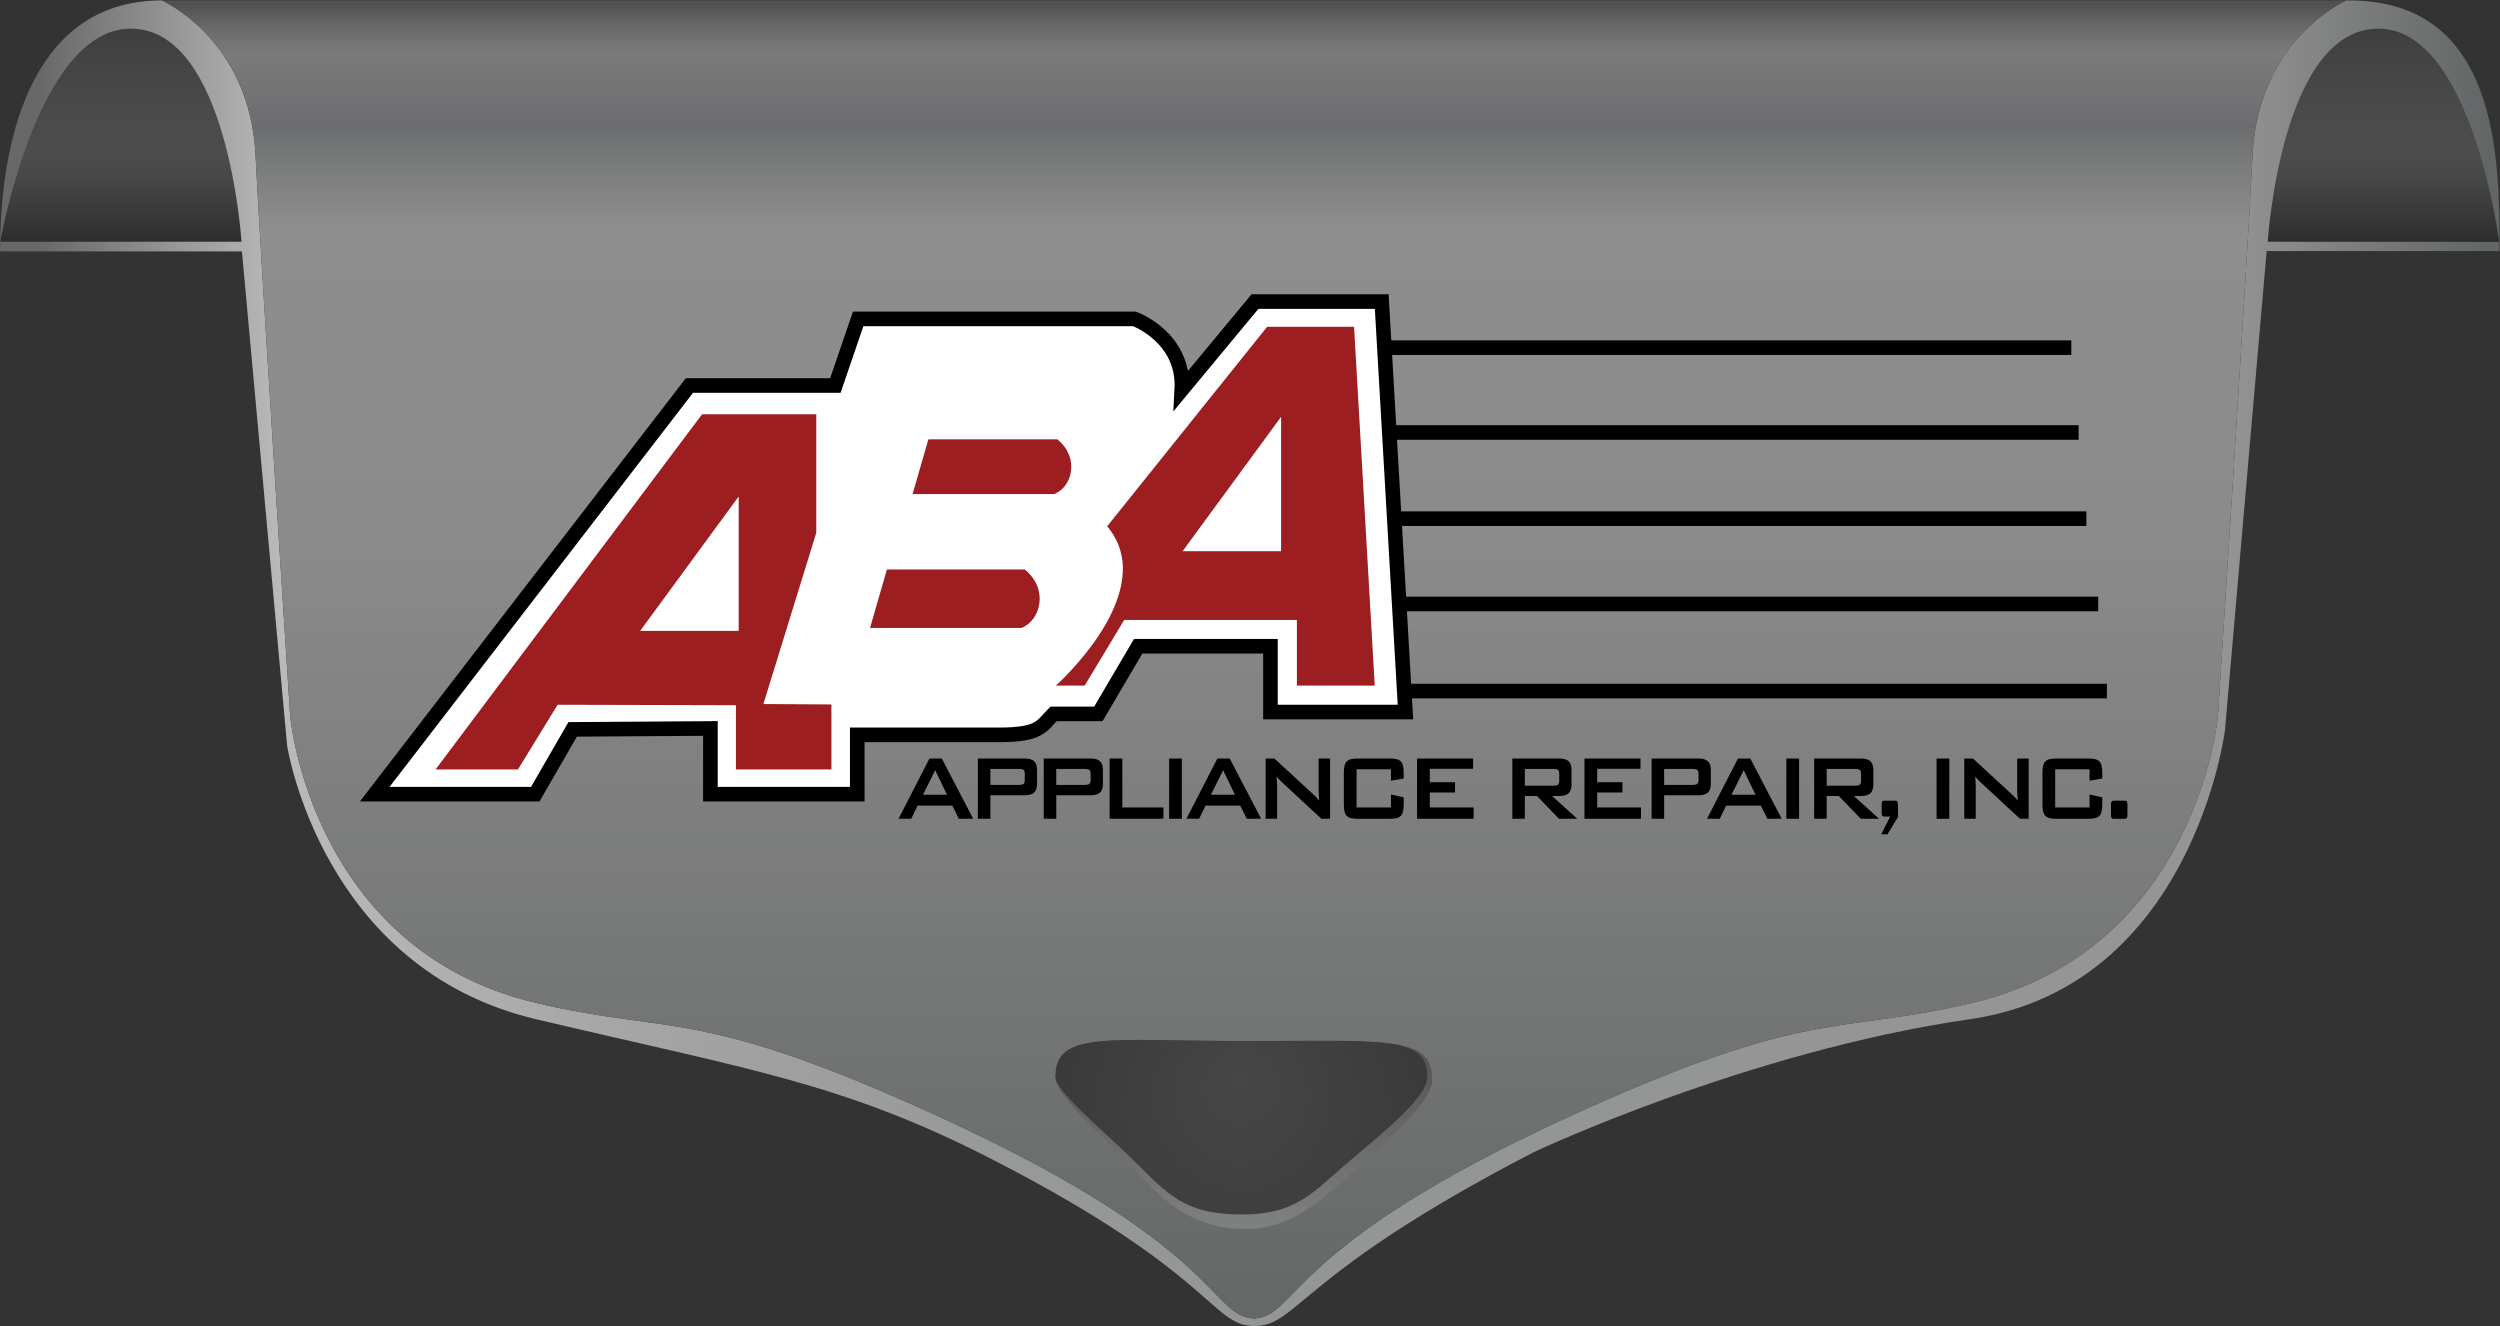
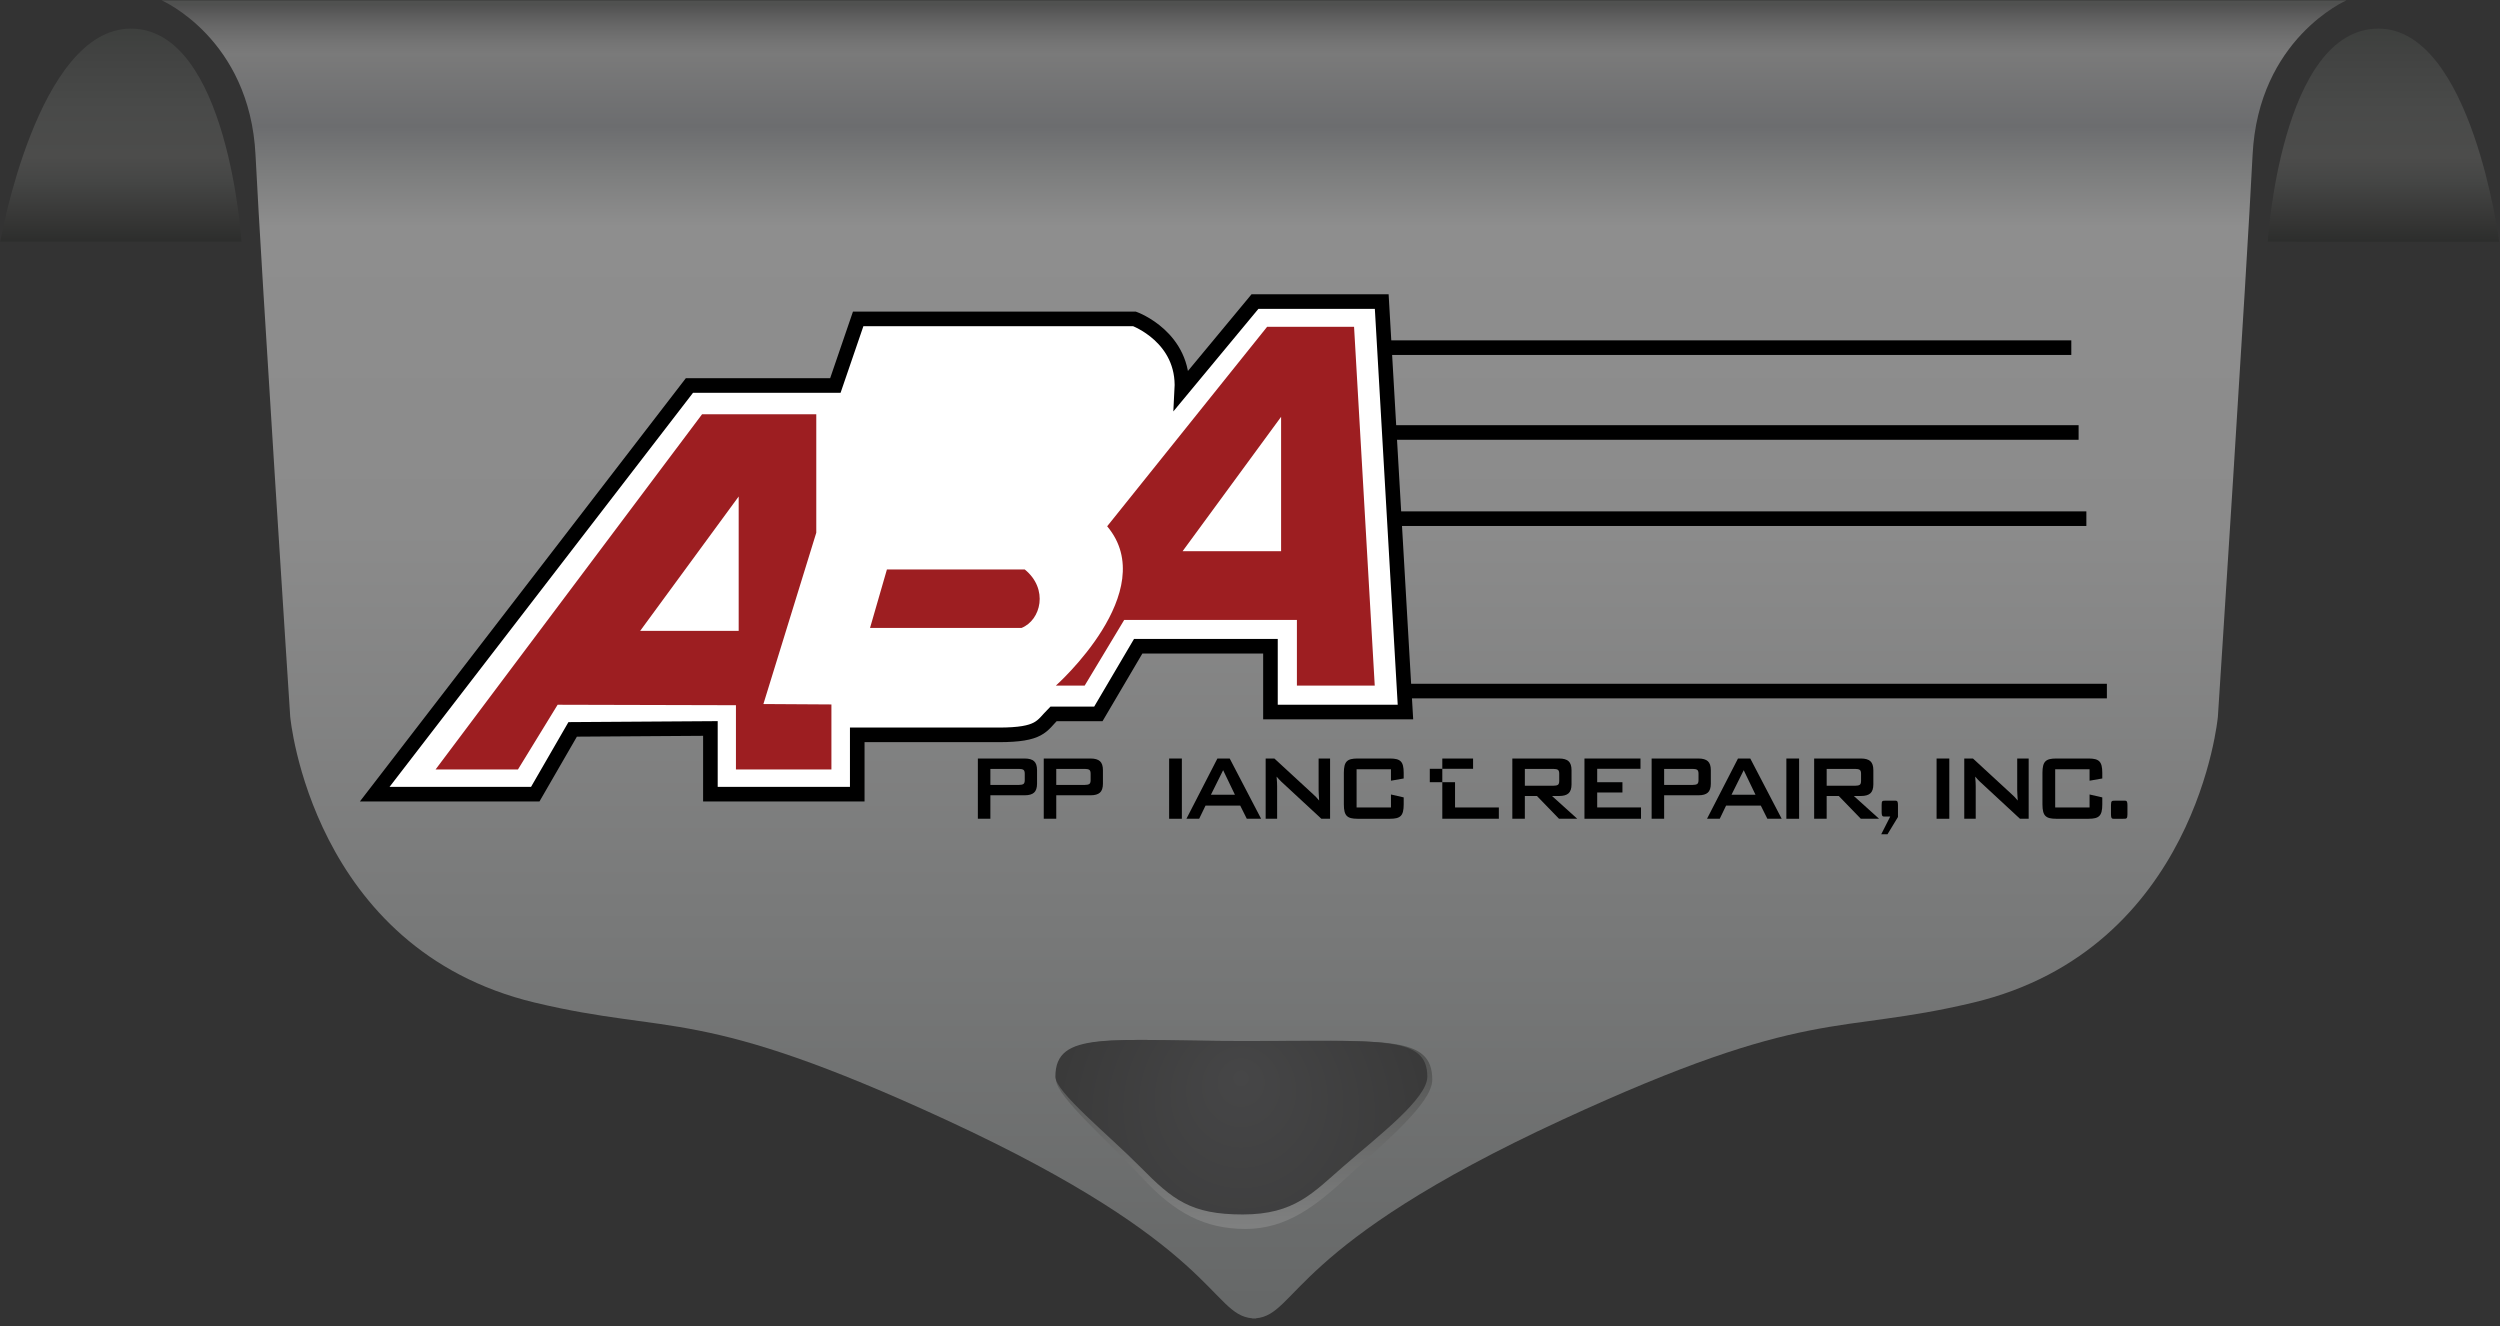
<svg xmlns="http://www.w3.org/2000/svg" x="0px" y="0px" viewBox="0 0 342.602 181.738" xml:space="preserve">
  <rect x="0" y="0" width="342.602" height="181.738" fill="#333333" stroke="none" />
  <g id="Paper_Clip">
    <linearGradient id="SVGID_1_" gradientUnits="userSpaceOnUse" x1="5.323" y1="90.886" x2="340.813" y2="90.886">
      <stop offset="0" style="stop-color:#676867" />
      <stop offset="0.099" style="stop-color:#BABAB9" />
      <stop offset="0.241" style="stop-color:#A5A5A5" />
      <stop offset="0.379" style="stop-color:#989999" />
      <stop offset="0.491" style="stop-color:#949595" />
      <stop offset="0.892" style="stop-color:#959595" />
      <stop offset="1" style="stop-color:#636666" />
    </linearGradient>
-     <path fill="url(#SVGID_1_)" d="M321.541,0.059c0,0-12.056,5.222-12.849,21.184c-0.792,15.962-4.755,76.981-4.755,76.981 s-2.885,31.839-33.509,39.17c-18.904,4.525-22.314,0.346-56.377,16.076c-37.403,17.272-36.219,26.675-41.94,27.192l0,0.024 c-0.088,0-0.174-0.003-0.258-0.006c-0.085,0.004-0.17,0.006-0.258,0.006l0-0.024c-5.721-0.517-4.536-9.921-41.94-27.192 c-34.063-15.729-37.473-11.55-56.377-16.076c-30.624-7.331-33.509-39.17-33.509-39.17s-3.962-61.019-4.755-76.981 C34.223,5.281,22.166,0.059,22.166,0.059c-17.011,0-22.153,17.466-22.153,34.393h33.14l6.194,67.719 c0,0,4.666,30.545,34.108,37.502s42.241,8.766,62.785,19.345c30.318,15.612,29.724,22.696,35.677,22.696s6.01-7.141,38.289-23.828 c0,0,29.205-13.802,59.75-18.214s34.956-39.595,34.956-39.595l5.713-65.671h31.921C342.545,21.907,342.545-0.21,321.541,0.059z" />
    <linearGradient id="SVGID_2_" gradientUnits="userSpaceOnUse" x1="16.564" y1="2.903" x2="16.564" y2="35.96">
      <stop offset="0.043" style="stop-color:#3E403E" />
      <stop offset="0.119" style="stop-color:#414241" />
      <stop offset="0.365" style="stop-color:#494A49" />
      <stop offset="0.565" style="stop-color:#4C4C4B" />
      <stop offset="0.662" style="stop-color:#454645" />
      <stop offset="0.844" style="stop-color:#343433" />
      <stop offset="0.906" style="stop-color:#2D2E2D" />
    </linearGradient>
    <path fill="url(#SVGID_2_)" d="M33.093,33.13H0.036c0,0,5.094-29.208,17.887-29.208C31.281,3.922,33.093,33.13,33.093,33.13z" />
    <linearGradient id="SVGID_3_" gradientUnits="userSpaceOnUse" x1="-221.504" y1="2.903" x2="-221.504" y2="35.975" gradientTransform="matrix(-1 0 0 1 105.129 0)">
      <stop offset="0.043" style="stop-color:#3E403E" />
      <stop offset="0.119" style="stop-color:#414241" />
      <stop offset="0.365" style="stop-color:#494A49" />
      <stop offset="0.565" style="stop-color:#4C4C4B" />
      <stop offset="0.662" style="stop-color:#454645" />
      <stop offset="0.844" style="stop-color:#343433" />
      <stop offset="0.906" style="stop-color:#2D2E2D" />
    </linearGradient>
    <path fill="url(#SVGID_3_)" d="M310.772,33.13l31.722,0.014c0,0-3.759-29.222-16.552-29.222 C312.583,3.922,310.772,33.13,310.772,33.13z" />
    <linearGradient id="SVGID_4_" gradientUnits="userSpaceOnUse" x1="171.857" y1="0.627" x2="171.857" y2="178.376">
      <stop offset="0" style="stop-color:#505150" />
      <stop offset="0.002" style="stop-color:#545454" />
      <stop offset="0.017" style="stop-color:#686868" />
      <stop offset="0.03" style="stop-color:#757575" />
      <stop offset="0.038" style="stop-color:#7A7A7A" />
      <stop offset="0.094" style="stop-color:#6C6D6F" />
      <stop offset="0.126" style="stop-color:#7B7C7C" />
      <stop offset="0.171" style="stop-color:#8E8E8E" />
      <stop offset="0.405" style="stop-color:#8B8B8B" />
      <stop offset="1" style="stop-color:#666868" />
    </linearGradient>
    <path fill="url(#SVGID_4_)" d="M171.857,0.059H22.168c0,0,12.057,5.222,12.849,21.184c0.792,15.962,4.755,76.981,4.755,76.981 s2.885,31.839,33.509,39.17c18.904,4.525,22.314,0.346,56.377,16.076c37.404,17.272,36.219,26.675,41.94,27.192l0,0.024 c0.088,0,0.174-0.003,0.258-0.006c0.085,0.004,0.17,0.006,0.258,0.006l0-0.024c5.721-0.517,4.536-9.92,41.94-27.192 c34.063-15.729,37.473-11.55,56.377-16.076c30.625-7.331,33.509-39.17,33.509-39.17s3.962-61.019,4.755-76.981 c0.792-15.962,12.849-21.184,12.849-21.184H171.857z" />
    <linearGradient id="SVGID_5_" gradientUnits="userSpaceOnUse" x1="170.503" y1="143.06" x2="170.503" y2="165.752" gradientTransform="matrix(1 0 0 1.115 0 -16.314)">
      <stop offset="0.002" style="stop-color:#505150" />
      <stop offset="1" style="stop-color:#808181" />
    </linearGradient>
    <path fill="url(#SVGID_5_)" d="M170.689,168.413c5.682,0,9.74-3.225,14.101-7.27c4.819-4.47,11.491-9.941,11.491-13.169 c0-6.151-6.355-5.299-25.249-5.299s-26.308-1.609-26.308,5.299c0,2.265,7.319,8.569,11.785,13.407 C160.975,166.218,165.078,168.413,170.689,168.413z" />
    <radialGradient id="SVGID_6_" cx="170.116" cy="154.132" r="26.13" fx="170.083" fy="147.392" gradientTransform="matrix(1 0 0 1.029 0 -4.165)" gradientUnits="userSpaceOnUse">
      <stop offset="0" style="stop-color:#464647" />
      <stop offset="0.989" style="stop-color:#3A3A3A" />
      <stop offset="1" style="stop-color:#3A3A3A" />
    </radialGradient>
    <path fill="url(#SVGID_6_)" d="M170.3,166.432c7.132,0,9.629-2.978,13.941-6.714c4.764-4.128,11.361-9.18,11.361-12.162 c0-5.68-6.283-4.894-24.962-4.894s-26.01-1.486-26.01,4.894c0,2.092,7.236,7.913,11.651,12.381 C160.696,164.405,163.168,166.432,170.3,166.432z" />
  </g>
  <g id="ABA">
    <polygon fill="#FFFFFF" points="51.354,108.83 94.479,52.83 114.479,52.83 117.604,43.705 156.146,43.705 158.313,45.205 160.313,47.372 160.813,49.039 161.813,52.039 162.979,51.872 165.646,49.372 171.979,41.33 189.354,41.33 192.604,97.58 174.146,97.039 174.104,88.561 155.979,88.561 150.521,97.831 144.375,97.831 143.479,98.872 141.813,100.372 138.813,100.705 117.479,100.705 117.479,108.83 97.354,108.83 97.354,99.83 78.479,99.955 73.354,108.83  " />
    <polygon fill="#9D1E21" points="59.689,105.451 96.211,56.771 111.864,56.771 111.864,73.002 104.617,96.481 113.938,96.538 113.938,105.451 100.854,105.451 100.854,96.643 76.417,96.58 70.979,105.451  " />
    <line fill="none" stroke="#000000" stroke-width="2" stroke-miterlimit="10" x1="192.604" y1="94.705" x2="288.729" y2="94.705" />
-     <line fill="none" stroke="#000000" stroke-width="2" stroke-miterlimit="10" x1="191.729" y1="82.768" x2="287.542" y2="82.768" />
    <line fill="none" stroke="#000000" stroke-width="2" stroke-miterlimit="10" x1="190.792" y1="71.08" x2="285.917" y2="71.08" />
    <line fill="none" stroke="#000000" stroke-width="2" stroke-miterlimit="10" x1="190.417" y1="59.268" x2="284.854" y2="59.268" />
    <line fill="none" stroke="#000000" stroke-width="2" stroke-miterlimit="10" x1="189.917" y1="47.643" x2="283.854" y2="47.643" />
    <path fill="#9D1E21" d="M188.396,93.955h-10.667v-9h-23.667l-5.417,9h-3.948c0,0,14.531-12.916,7.031-21.833l21.917-27.334h11.917 L188.396,93.955z" />
-     <path fill="#9D1E21" d="M125.063,67.705l2.166-7.5h17.666c3.084,2.5,2.084,6.5-0.416,7.5H125.063z" />
    <path fill="#9D1E21" d="M119.229,86.056l2.316-8.018h18.885c3.296,2.673,2.227,6.948-0.445,8.018H119.229z" />
    <polygon fill="#FFFFFF" points="101.229,86.455 87.729,86.455 101.229,68.039  " />
    <polygon fill="#FFFFFF" points="175.562,75.539 162.062,75.539 175.562,57.122  " />
    <path fill="none" stroke="#000000" stroke-width="2" stroke-miterlimit="10" d="M73.354,108.83h-22l43.125-56h20l3.125-9.125 h37.875c0,0,6.875,2.5,6.479,9.708l10.021-12.083h17.375l3.25,56.25h-18.5v-9.019h-18.125l-5.458,9.271h-6.146 c-1.667,1.671-1.771,2.874-7.521,2.874c-6.5,0-19.375,0-19.375,0v8.125H97.354v-9l-18.875,0.125L73.354,108.83z" />
  </g>
  <g id="Appliance_Repair_x2C__Inc.">
-     <path id="A" d="M127.376,103.948h1.687l4.304,8.256h-1.963l-0.901-1.808h-4.754l-0.872,1.808h-1.745L127.376,103.948z M129.775,108.908l-1.614-3.36l-1.672,3.36H129.775z" />
    <path id="p" d="M134.006,103.948h6.426c0.581,0,1.008,0.123,1.279,0.368c0.271,0.245,0.407,0.655,0.407,1.231v1.84 c0,0.576-0.136,0.987-0.407,1.232c-0.271,0.245-0.698,0.368-1.279,0.368h-4.71v3.216h-1.715V103.948z M135.722,105.372v2.192h3.926 c0.271,0,0.47-0.04,0.596-0.12c0.126-0.08,0.189-0.259,0.189-0.536v-0.88c0-0.277-0.063-0.456-0.189-0.536 c-0.126-0.08-0.325-0.12-0.596-0.12H135.722z" />
    <path id="p_1_" d="M143.035,103.948h6.426c0.581,0,1.008,0.123,1.279,0.368c0.271,0.245,0.407,0.655,0.407,1.231v1.84 c0,0.576-0.136,0.987-0.407,1.232c-0.271,0.245-0.698,0.368-1.279,0.368h-4.71v3.216h-1.715V103.948z M144.75,105.372v2.192h3.926 c0.271,0,0.47-0.04,0.596-0.12c0.126-0.08,0.189-0.259,0.189-0.536v-0.88c0-0.277-0.063-0.456-0.189-0.536 c-0.126-0.08-0.325-0.12-0.596-0.12H144.75z" />
-     <path id="l" d="M152.063,103.948h1.744v6.704h5.627v1.552h-7.371V103.948z" />
    <path id="i" d="M160.219,103.948h1.744v8.256h-1.744V103.948z" />
    <path id="a" d="M166.834,103.948h1.687l4.304,8.256h-1.963l-0.901-1.808h-4.754l-0.872,1.808h-1.745L166.834,103.948z M169.233,108.908l-1.614-3.36l-1.672,3.36H169.233z" />
    <path id="n" d="M173.448,103.948h1.193l5.278,4.864c0.155,0.139,0.302,0.279,0.443,0.424c0.14,0.144,0.278,0.302,0.414,0.472 c-0.02-0.341-0.037-0.632-0.051-0.872c-0.014-0.24-0.022-0.424-0.022-0.552v-4.336h1.571v8.256h-1.192l-5.511-5.104 c-0.106-0.107-0.211-0.214-0.312-0.32c-0.102-0.106-0.207-0.225-0.313-0.353c0.029,0.32,0.048,0.59,0.058,0.809 s0.014,0.387,0.014,0.504v4.464h-1.571V103.948z" />
    <path id="c" d="M185.908,105.42v5.232h4.711v-1.776l1.744,0.4v0.976c0,0.384-0.031,0.704-0.095,0.96 c-0.063,0.256-0.167,0.456-0.312,0.601c-0.146,0.144-0.337,0.245-0.575,0.304c-0.238,0.059-0.53,0.088-0.879,0.088h-4.478 c-0.349,0-0.642-0.029-0.88-0.088c-0.238-0.059-0.429-0.16-0.574-0.304c-0.146-0.145-0.25-0.345-0.313-0.601 s-0.095-0.576-0.095-0.96V105.9c0-0.385,0.032-0.704,0.095-0.96s0.167-0.456,0.313-0.601c0.145-0.144,0.336-0.245,0.574-0.304 c0.238-0.059,0.531-0.088,0.88-0.088h4.478c0.349,0,0.641,0.029,0.879,0.088c0.238,0.059,0.429,0.16,0.575,0.304 c0.145,0.145,0.249,0.345,0.312,0.601c0.064,0.256,0.095,0.575,0.095,0.96v0.784l-1.744,0.304v-1.568H185.908z" />
-     <path id="d" d="M194.196,103.948h7.676v1.408h-5.932v1.84h3.46v1.408h-3.46v2.048h6.004v1.552h-7.749V103.948z" />
+     <path id="d" d="M194.196,103.948h7.676v1.408h-5.932v1.84h3.46v1.408v2.048h6.004v1.552h-7.749V103.948z" />
    <path id="R" d="M207.251,103.948h6.426c0.581,0,1.007,0.123,1.279,0.368c0.271,0.245,0.408,0.655,0.408,1.231v1.937 c0,0.576-0.136,0.986-0.408,1.231c-0.271,0.246-0.697,0.368-1.279,0.368h-0.989l3.46,3.12h-2.501l-3.023-3.12h-1.658v3.12h-1.715 V103.948z M208.967,105.372v2.304h3.926c0.271,0,0.469-0.04,0.596-0.12c0.126-0.079,0.189-0.258,0.189-0.535v-0.992 c0-0.277-0.064-0.456-0.189-0.536c-0.127-0.08-0.325-0.12-0.596-0.12H208.967z" />
    <path id="e" d="M217.137,103.948h7.676v1.408h-5.932v1.84h3.46v1.408h-3.46v2.048h6.004v1.552h-7.749V103.948z" />
    <path id="p_2_" d="M226.34,103.948h6.426c0.581,0,1.007,0.123,1.279,0.368s0.408,0.655,0.408,1.231v1.84 c0,0.576-0.136,0.987-0.408,1.232s-0.697,0.368-1.279,0.368h-4.711v3.216h-1.715V103.948z M228.055,105.372v2.192h3.926 c0.271,0,0.469-0.04,0.596-0.12c0.126-0.08,0.189-0.259,0.189-0.536v-0.88c0-0.277-0.064-0.456-0.189-0.536 c-0.127-0.08-0.325-0.12-0.596-0.12H228.055z" />
    <path id="a_1_" d="M238.175,103.948h1.687l4.303,8.256h-1.963l-0.901-1.808h-4.754l-0.872,1.808h-1.744L238.175,103.948z M240.573,108.908l-1.613-3.36l-1.672,3.36H240.573z" />
    <path id="i_1_" d="M244.805,103.948h1.744v8.256h-1.744V103.948z" />
    <path id="r" d="M248.613,103.948h6.426c0.581,0,1.007,0.123,1.279,0.368c0.271,0.245,0.408,0.655,0.408,1.231v1.937 c0,0.576-0.136,0.986-0.408,1.231c-0.271,0.246-0.697,0.368-1.279,0.368h-0.989l3.46,3.12h-2.501l-3.023-3.12h-1.658v3.12h-1.715 V103.948z M250.329,105.372v2.304h3.926c0.271,0,0.469-0.04,0.596-0.12c0.126-0.079,0.189-0.258,0.189-0.535v-0.992 c0-0.277-0.064-0.456-0.189-0.536c-0.127-0.08-0.325-0.12-0.596-0.12H250.329z" />
    <path id="_x2C_" d="M259.75,109.724c0.146,0,0.241,0.049,0.284,0.145s0.065,0.245,0.065,0.448v1.647l-1.439,2.368h-0.858 l1.236-2.432h-0.581h-0.247c-0.146,0-0.241-0.048-0.284-0.145c-0.043-0.096-0.065-0.245-0.065-0.448v-0.991 c0-0.149,0.007-0.265,0.021-0.345c0.014-0.079,0.043-0.138,0.087-0.176c0.044-0.037,0.104-0.059,0.183-0.063 c0.077-0.006,0.179-0.009,0.305-0.009h1.046H259.75z" />
    <path id="I" d="M265.391,103.948h1.744v8.256h-1.744V103.948z" />
    <path id="n_1_" d="M269.185,103.948h1.192l5.278,4.864c0.155,0.139,0.302,0.279,0.443,0.424c0.14,0.144,0.278,0.302,0.414,0.472 c-0.02-0.341-0.037-0.632-0.051-0.872s-0.022-0.424-0.022-0.552v-4.336h1.571v8.256h-1.192l-5.511-5.104 c-0.106-0.107-0.211-0.214-0.312-0.32c-0.102-0.106-0.207-0.225-0.313-0.353c0.029,0.32,0.048,0.59,0.058,0.809 c0.01,0.219,0.014,0.387,0.014,0.504v4.464h-1.57V103.948z" />
    <path id="c_1_" d="M281.645,105.42v5.232h4.711v-1.776l1.744,0.4v0.976c0,0.384-0.031,0.704-0.095,0.96 c-0.063,0.256-0.167,0.456-0.312,0.601c-0.146,0.144-0.337,0.245-0.575,0.304c-0.238,0.059-0.53,0.088-0.879,0.088h-4.478 c-0.349,0-0.642-0.029-0.88-0.088c-0.238-0.059-0.429-0.16-0.574-0.304c-0.146-0.145-0.25-0.345-0.313-0.601 s-0.095-0.576-0.095-0.96V105.9c0-0.385,0.032-0.704,0.095-0.96s0.167-0.456,0.313-0.601c0.145-0.144,0.336-0.245,0.574-0.304 c0.238-0.059,0.531-0.088,0.88-0.088h4.478c0.349,0,0.641,0.029,0.879,0.088c0.238,0.059,0.429,0.16,0.575,0.304 c0.145,0.145,0.249,0.345,0.312,0.601c0.064,0.256,0.095,0.575,0.095,0.96v0.784l-1.744,0.304v-1.568H281.645z" />
    <path id="_x2E_" d="M291.196,109.724c0.146,0,0.241,0.049,0.284,0.145c0.043,0.096,0.066,0.245,0.066,0.448v1.296 c0,0.149-0.011,0.264-0.03,0.344c-0.019,0.08-0.05,0.139-0.094,0.176c-0.044,0.038-0.104,0.059-0.183,0.064 c-0.077,0.005-0.179,0.008-0.305,0.008h-1.032h-0.262c-0.146,0-0.241-0.048-0.284-0.144c-0.043-0.097-0.065-0.246-0.065-0.448 v-1.296c0-0.149,0.009-0.265,0.029-0.345c0.019-0.079,0.05-0.138,0.094-0.176c0.044-0.037,0.104-0.059,0.183-0.063 c0.077-0.006,0.179-0.009,0.305-0.009h1.032H291.196z" />
  </g>
</svg>